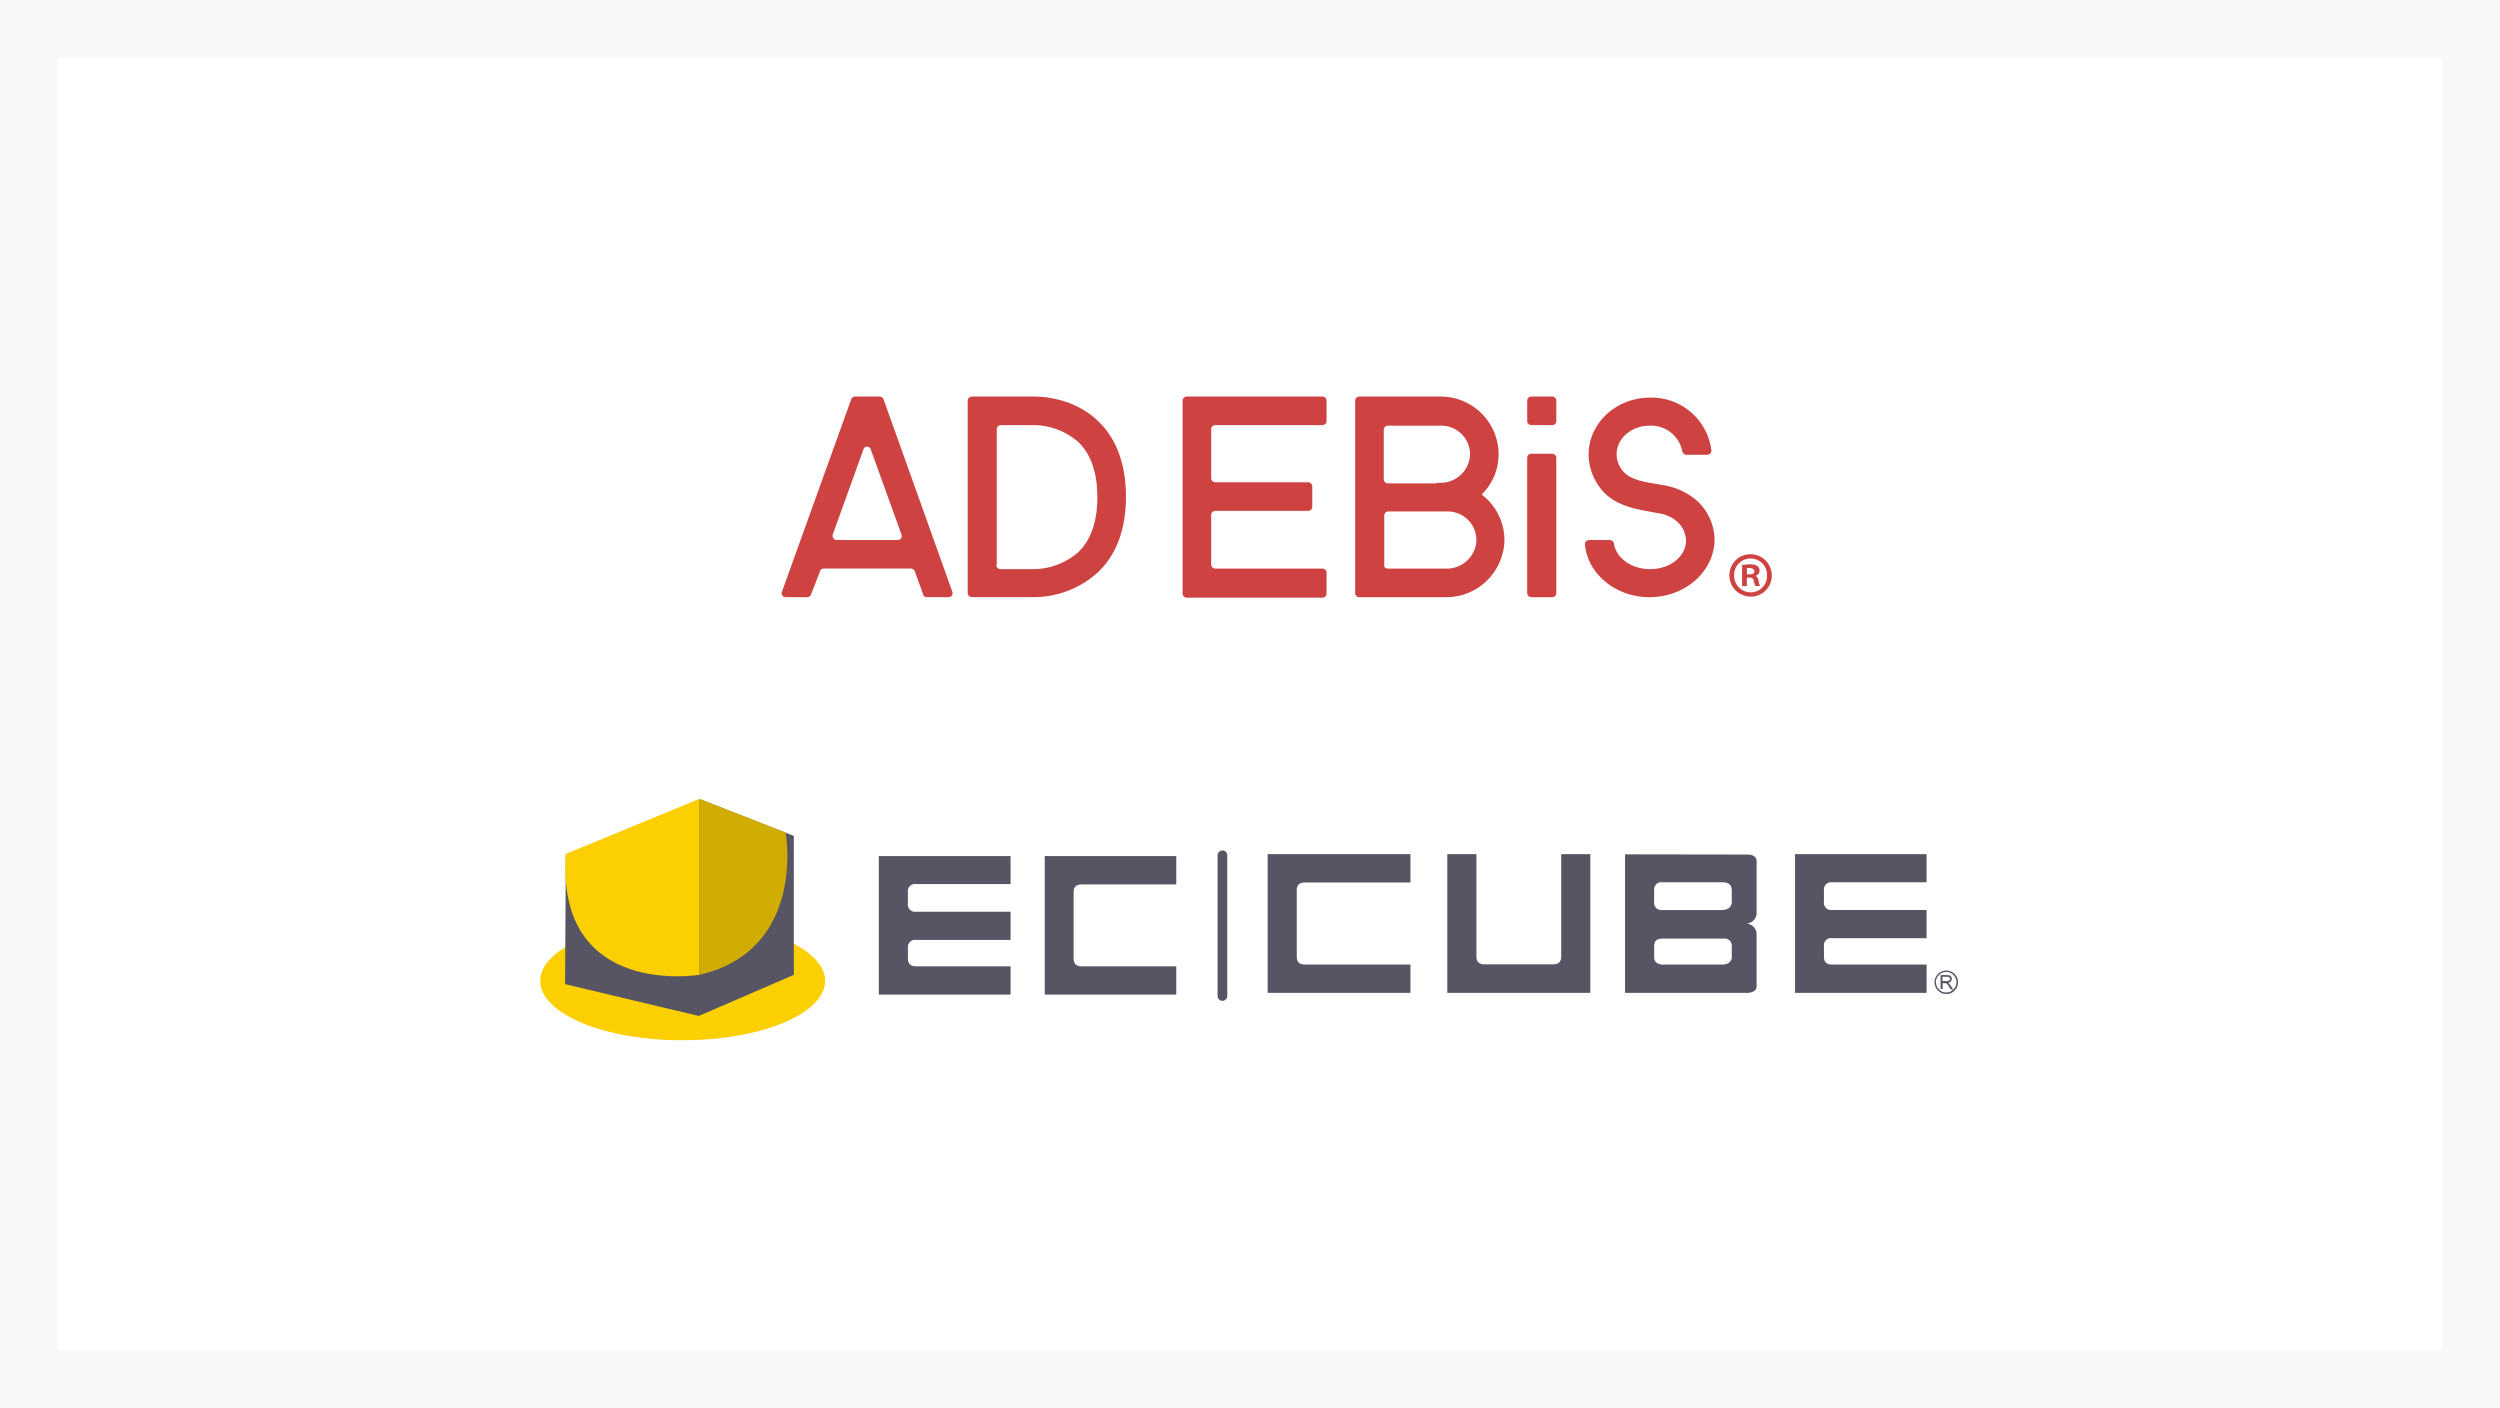
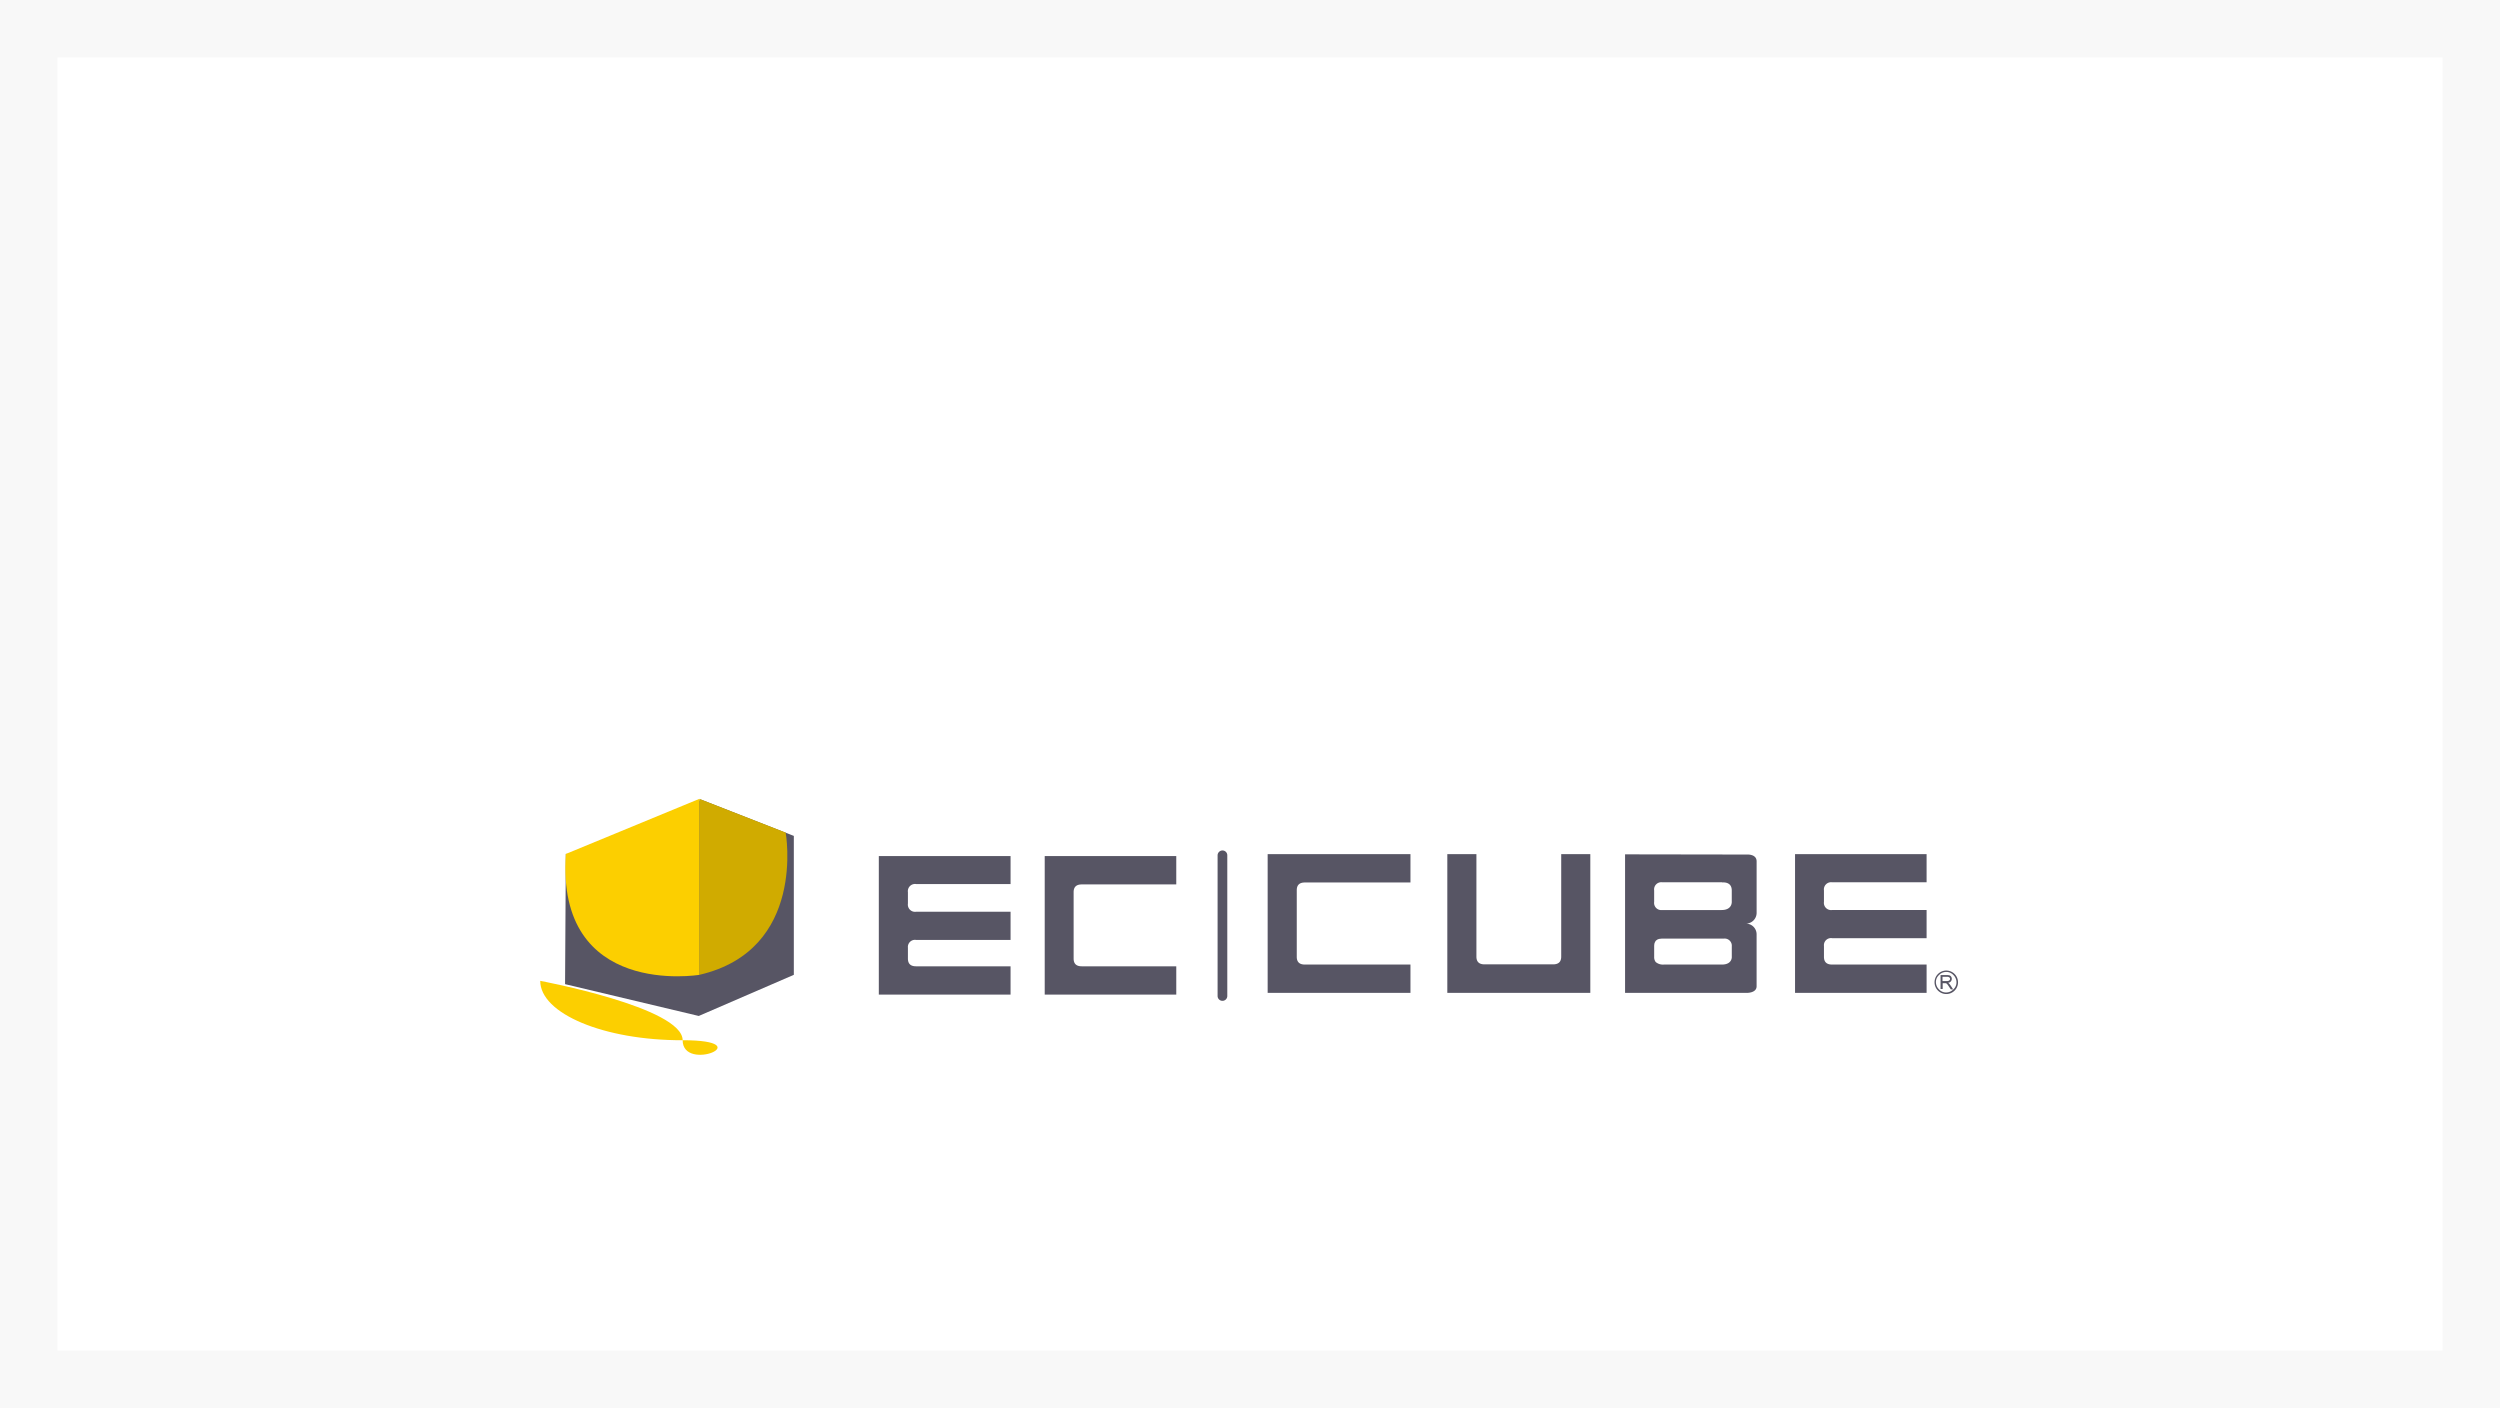
<svg xmlns="http://www.w3.org/2000/svg" viewBox="0 0 435 245">
  <path fill="#fff" d="M0 0h435v245H0Z" />
  <path fill="#f8f8f8" d="M10 10v225h415V10H10M0 0h435v245H0Z" />
  <path fill="#575564" fill-rule="evenodd" d="M152.914 148.96v24.106h22.924v-4.929h-16.442c-.945 0-1.418-.439-1.418-1.35v-1.891a1.234 1.234 0 0 1 1.418-1.35h16.442v-4.9h-16.442a1.253 1.253 0 0 1-1.418-1.418v-1.988a1.253 1.253 0 0 1 1.418-1.418h16.442v-4.862Zm28.866 0v24.106h22.891v-4.929h-16.442c-.945 0-1.418-.439-1.418-1.35V155.24c0-.912.473-1.35 1.418-1.35h16.442v-4.93Zm130.557-.338v24.14h22.891v-4.929h-16.442c-.945 0-1.418-.439-1.418-1.35v-1.891a1.234 1.234 0 0 1 1.418-1.35h16.442v-4.9h-16.442a1.253 1.253 0 0 1-1.418-1.418v-1.988a1.253 1.253 0 0 1 1.418-1.418h16.442v-4.9Zm-91.765 0v24.14h24.849v-4.929h-18.366c-.945 0-1.418-.439-1.418-1.35v-11.581c0-.912.473-1.35 1.418-1.35h18.366v-4.93Zm-8.711.2v24.48a.844.844 0 1 0 1.688 0v-24.477a.836.836 0 0 0-.844-.844.858.858 0 0 0-.844.844m40.008 23.937h24.845v-24.14h-5.064v17.827c0 .912-.473 1.35-1.418 1.35h-11.918c-.945 0-1.418-.439-1.418-1.35v-17.827h-5.064v24.14Zm47.672-14.416h-10.3a1.253 1.253 0 0 1-1.418-1.418v-1.992a1.253 1.253 0 0 1 1.418-1.418h10.432v.034s1.654-.236 1.654 1.384v1.891s.173 1.519-1.785 1.519Zm.068 9.487h-10.095a1.947 1.947 0 0 1-1.418-.439 1.361 1.361 0 0 1-.27-.878v-1.89a2.62 2.62 0 0 1 .068-.54l.1-.2a.736.736 0 0 1 .1-.169.337.337 0 0 1 .169-.135.653.653 0 0 1 .3-.169l.1-.034c.169-.034.574-.068.574-.068h10.777a1.243 1.243 0 0 1 1.317 1.35v1.789c0-.069.169 1.383-1.717 1.383Zm4.186-7.124a1.873 1.873 0 0 0 1.857-1.857v-9.014c-.034-1.283-1.722-1.148-1.722-1.148l-21.169-.034v24.106h21.2s1.688.034 1.688-1.148V162.6a1.859 1.859 0 0 0-1.853-1.891Zm33.863 11.378v-2.431h1.08a2.044 2.044 0 0 1 .506.068.6.6 0 0 1 .27.236.68.68 0 0 1 .1.371.711.711 0 0 1-.169.439.72.72 0 0 1-.506.236.431.431 0 0 1 .2.135 2.955 2.955 0 0 1 .27.338l.439.675h-.405l-.338-.506c-.1-.135-.169-.27-.236-.338s-.1-.135-.169-.169a.256.256 0 0 0-.135-.068h-.54v1.013Zm.338-1.384h.709a.941.941 0 0 0 .338-.034.706.706 0 0 0 .2-.135.48.48 0 0 0 .068-.2.307.307 0 0 0-.135-.27.587.587 0 0 0-.405-.1h-.777v.743Zm2.566.2h-.135a1.654 1.654 0 0 1-.54 1.249 1.767 1.767 0 0 1-1.249.54 1.654 1.654 0 0 1-1.249-.54 1.767 1.767 0 0 1-.54-1.249 1.654 1.654 0 0 1 .54-1.249 1.767 1.767 0 0 1 1.249-.54 1.654 1.654 0 0 1 1.249.54 1.767 1.767 0 0 1 .54 1.249h.27a2.043 2.043 0 1 0-2.026 2.059 2.039 2.039 0 0 0 2.026-2.059Z" />
-   <path fill="#fccf00" fill-rule="evenodd" d="M94 170.669c0-5.706 11.108-10.331 24.781-10.331s24.781 4.625 24.781 10.331S132.455 181 118.781 181C105.108 181.038 94 176.375 94 170.669Z" />
+   <path fill="#fccf00" fill-rule="evenodd" d="M94 170.669s24.781 4.625 24.781 10.331S132.455 181 118.781 181C105.108 181.038 94 176.375 94 170.669Z" />
  <path fill="#575564" fill-rule="evenodd" d="m98.456 148.588-.135 22.654 23.262 5.537 16.543-7.158v-24.173l-16.239-6.347-8.576 9.487Z" />
  <path fill="#d0ab00" fill-rule="evenodd" d="m121.684 139 15.024 5.875s3.676 20.425-15.024 24.747Z" />
  <path fill="#fccf00" fill-rule="evenodd" d="M98.457 148.588 121.685 139v30.622s-24.95 4.153-23.228-21.034Z" />
-   <path fill="#ce4242" d="M206.51 104a.729.729 0 0 1-.738-.737V69.736a.728.728 0 0 1 .738-.737h23.578a.727.727 0 0 1 .736.737v3.5a.723.723 0 0 1-.736.732h-18.607a.73.73 0 0 0-.736.737v8.475a.728.728 0 0 0 .736.737h16.123a.723.723 0 0 1 .732.737v3.5a.723.723 0 0 1-.732.737h-16.123a.727.727 0 0 0-.736.737v8.566a.724.724 0 0 0 .736.737h18.607a.727.727 0 0 1 .736.737v3.594a.727.727 0 0 1-.736.737Zm69.26-9.3a.728.728 0 0 1 .742-.737h3.588a.783.783 0 0 1 .738.646c.367 2.483 3.037 4.422 6.264 4.422 3.5 0 6.264-2.211 6.264-4.978a4.575 4.575 0 0 0-1.473-3.22 5.923 5.923 0 0 0-3.039-1.474c-.465-.1-1.016-.187-1.475-.278-2.58-.459-5.9-1.015-8.2-3.316a9.739 9.739 0 0 1-2.762-6.633c0-5.522 4.785-9.944 10.682-9.944a10.482 10.482 0 0 1 10.686 9.207.727.727 0 0 1-.736.737h-3.594a.779.779 0 0 1-.738-.641 5.553 5.553 0 0 0-5.709-4.422c-3.135 0-5.713 2.211-5.713 4.972a4.493 4.493 0 0 0 1.383 3.226c1.2 1.2 3.316 1.565 5.436 1.933.551.091 1.1.182 1.656.278a11.92 11.92 0 0 1 5.527 2.67 9.368 9.368 0 0 1 3.039 6.814c-.092 5.527-5.158 9.949-11.328 9.949-5.893-.002-10.774-4.055-11.238-9.211Zm-9.3 9.212a.727.727 0 0 1-.736-.737V79.688a.727.727 0 0 1 .736-.737h3.59a.724.724 0 0 1 .736.737v23.578a.709.709 0 0 1-.736.646Zm-29.937 0a.723.723 0 0 1-.732-.737V69.739a.724.724 0 0 1 .732-.737h14.094a10.079 10.079 0 0 1 10.131 10.04 9.743 9.743 0 0 1-2.949 7 9.975 9.975 0 0 1 3.963 7.92 10.123 10.123 0 0 1-10.131 9.949Zm4.33-14.184v8.566c-.09.368.188.641.646.641h10.223a5.141 5.141 0 0 0 5.158-4.785 5 5 0 0 0-4.977-5.159H241.6a.725.725 0 0 0-.737.734Zm-.09-14.921v8.566a.727.727 0 0 0 .736.737h8.471v-.1h.646a5.141 5.141 0 0 0 5.158-4.785 5 5 0 0 0-4.977-5.159h-9.3a.727.727 0 0 0-.734.734Zm-61.158 29.1h-10.5a.727.727 0 0 1-.736-.737V69.734a.727.727 0 0 1 .736-.737h10.59c.738 0 6.814-.091 11.328 4.24 3.225 3.039 4.881 7.552 4.881 13.169 0 5.709-1.656 10.131-4.881 13.169a16.639 16.639 0 0 1-11.141 4.331Zm-5.527-4.881h5.8a11.909 11.909 0 0 0 7.732-2.948c2.211-2.12 3.316-5.346 3.316-9.581s-1.105-7.46-3.316-9.581a11.909 11.909 0 0 0-7.732-2.948h-5.715a.728.728 0 0 0-.736.737v23.583h-.09a.727.727 0 0 0 .741.74Zm-12.8 4.881c-.369 0-.646-.187-.646-.464l-1.475-4.048a.691.691 0 0 0-.645-.465h-15.2a.69.69 0 0 0-.641.465l-1.564 4.048a.7.7 0 0 1-.646.464h-3.775a.683.683 0 0 1-.646-.924l12.068-33.527a.69.69 0 0 1 .641-.459h4.24a.816.816 0 0 1 .732.459l11.979 33.527a.685.685 0 0 1-.646.924Zm-11.055-25.7-5.34 14.83a.732.732 0 0 0 .736.919h10.59a.682.682 0 0 0 .646-.919l-5.346-14.83a.653.653 0 0 0-.643-.485.658.658 0 0 0-.644.489Zm150.684 21.922a3.639 3.639 0 0 1 3.686-3.685 3.693 3.693 0 0 1 3.686 3.685 3.634 3.634 0 0 1-3.686 3.68 3.7 3.7 0 0 1-3.687-3.675Zm.828 0a2.889 2.889 0 0 0 2.857 2.942 2.834 2.834 0 0 0 2.857-2.942 2.835 2.835 0 0 0-2.857-2.948 2.833 2.833 0 0 0-2.858 2.953Zm3.686 1.837a3.848 3.848 0 0 1-.277-.918c-.092-.55-.455-.55-1.2-.55v1.468h-.828v-3.679c.369 0 .828-.1 1.385-.1.736 0 1.654.187 1.654 1.105a.973.973 0 0 1-.736.924c.369.091.459.459.555.828a2.711 2.711 0 0 0 .273.918Zm-1.475-2.024c.646 0 1.383 0 1.293-.55 0-.278-.277-.556-.828-.556h-.465Zm-37.484-25.976a.723.723 0 0 1-.736-.732v-3.5a.727.727 0 0 1 .736-.737h3.59a.724.724 0 0 1 .736.737v3.594a.705.705 0 0 1-.736.641Z" />
</svg>